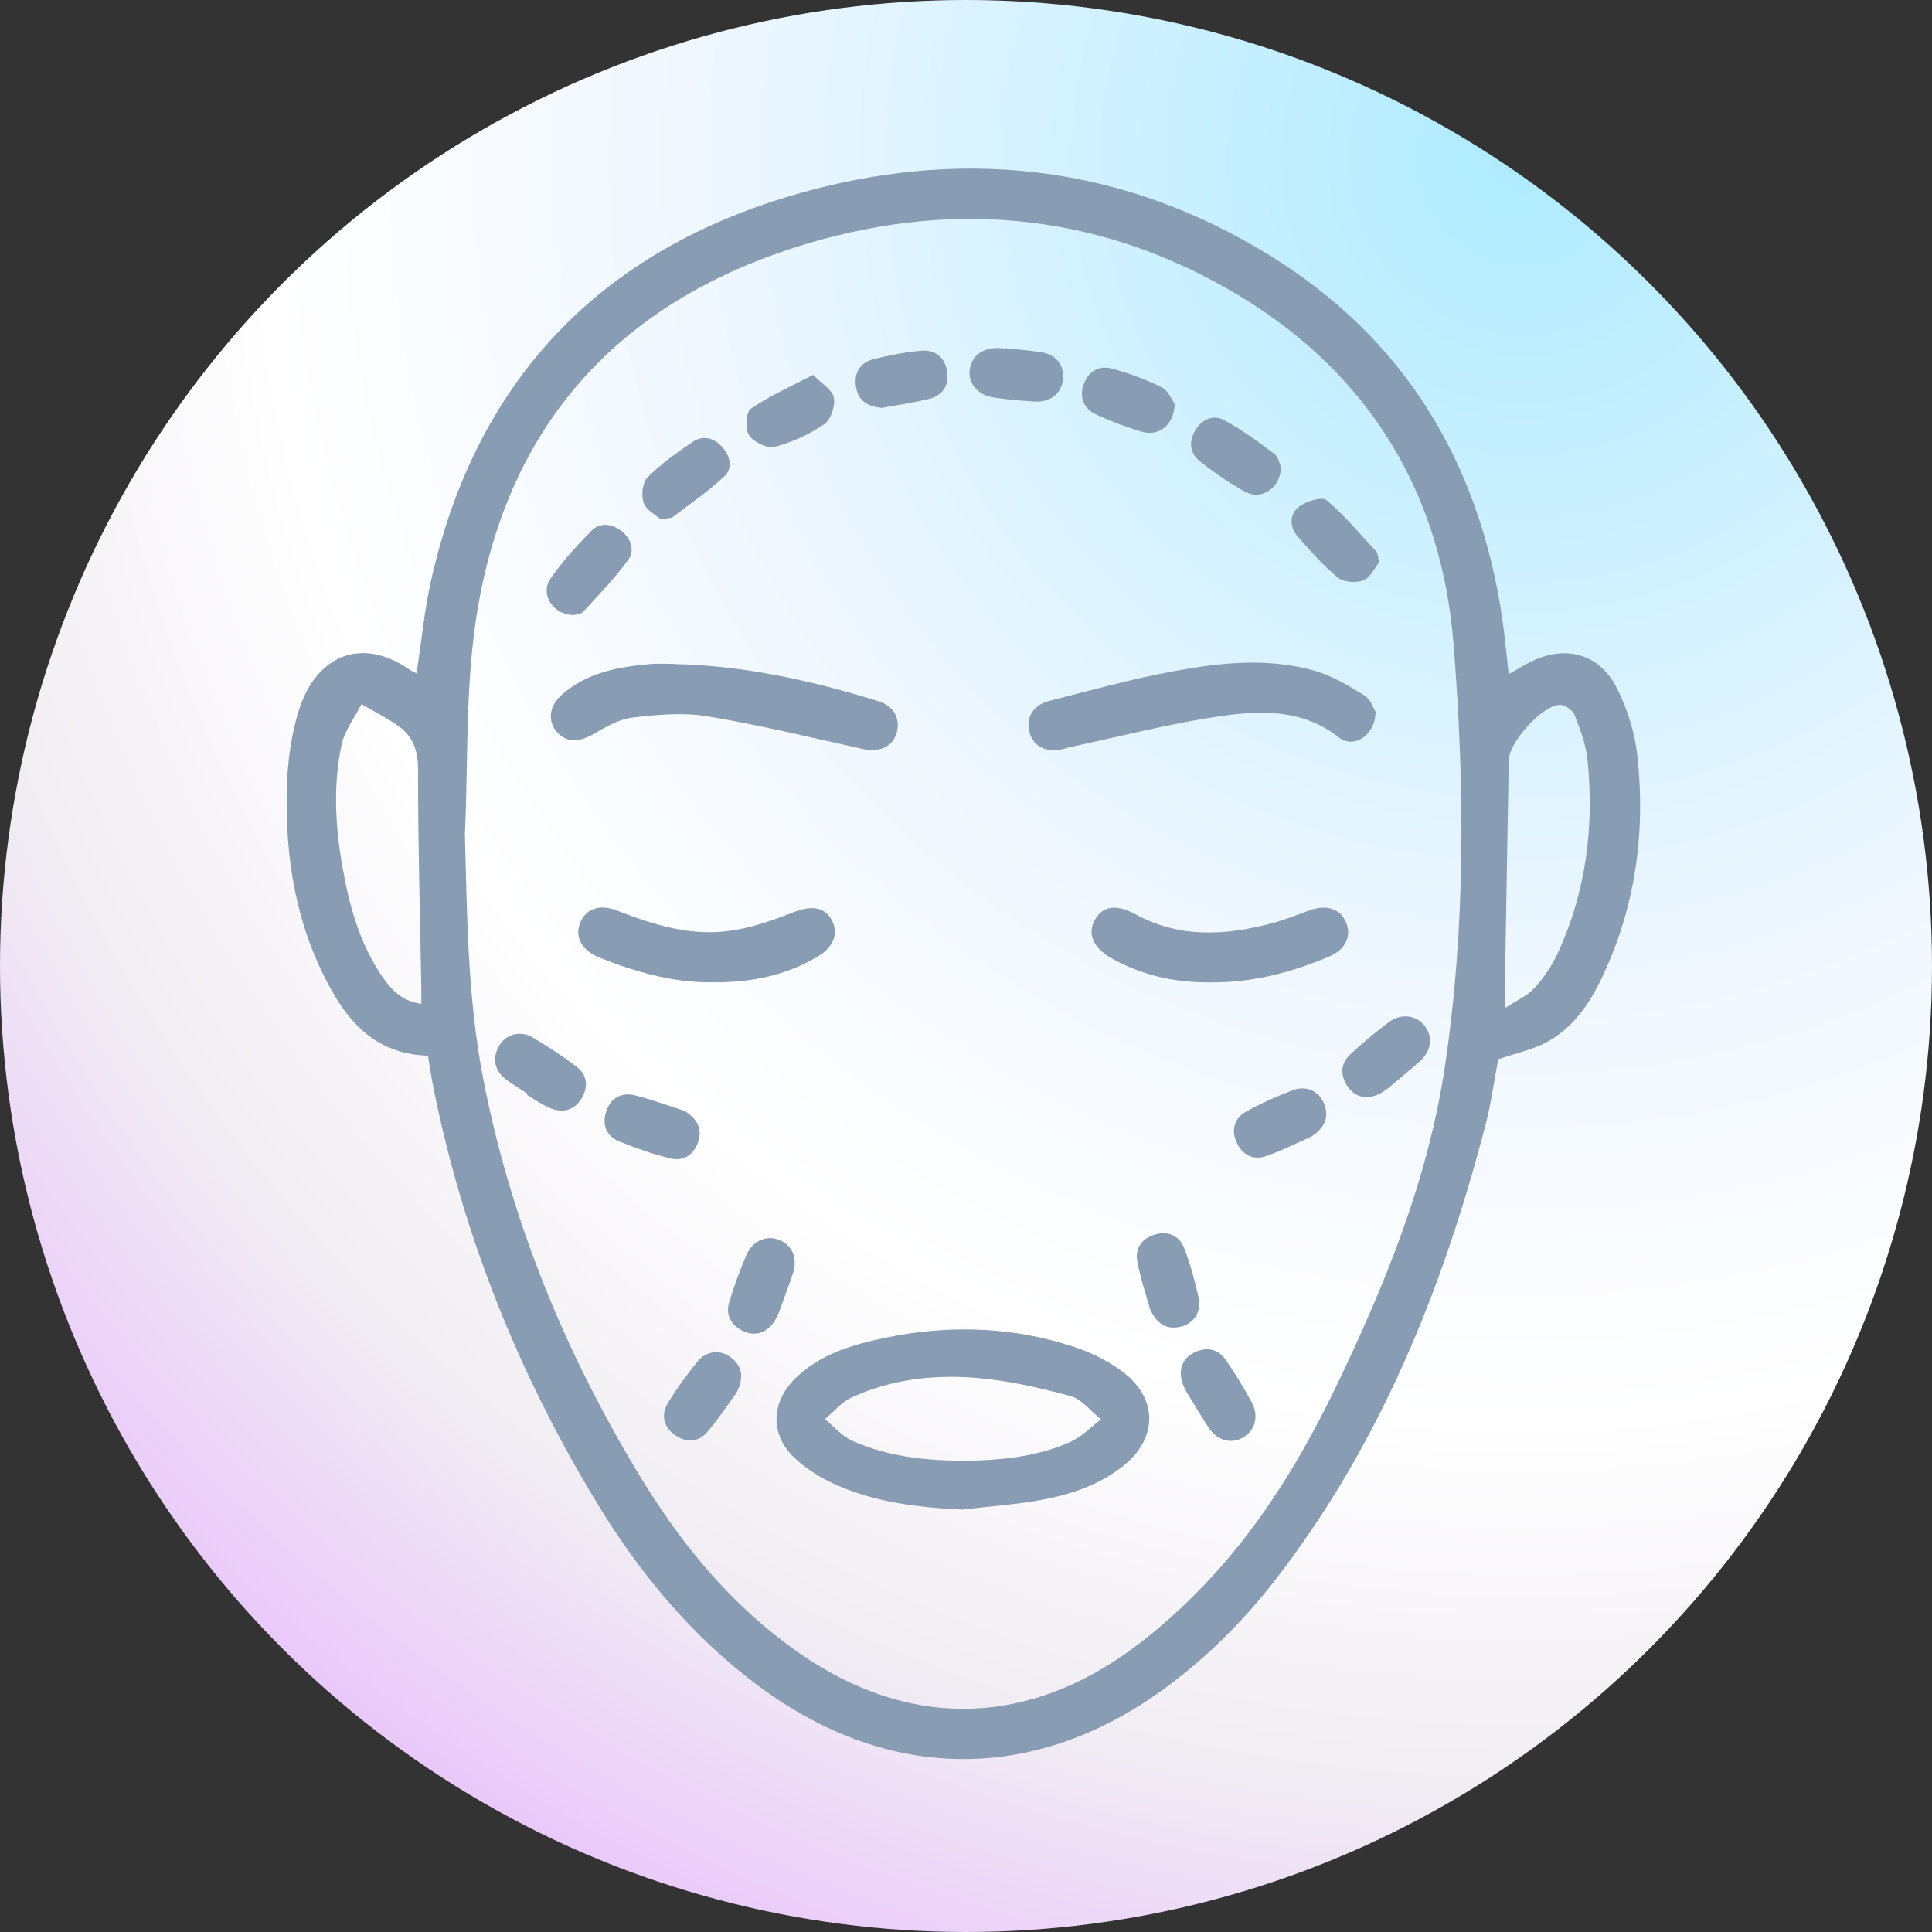
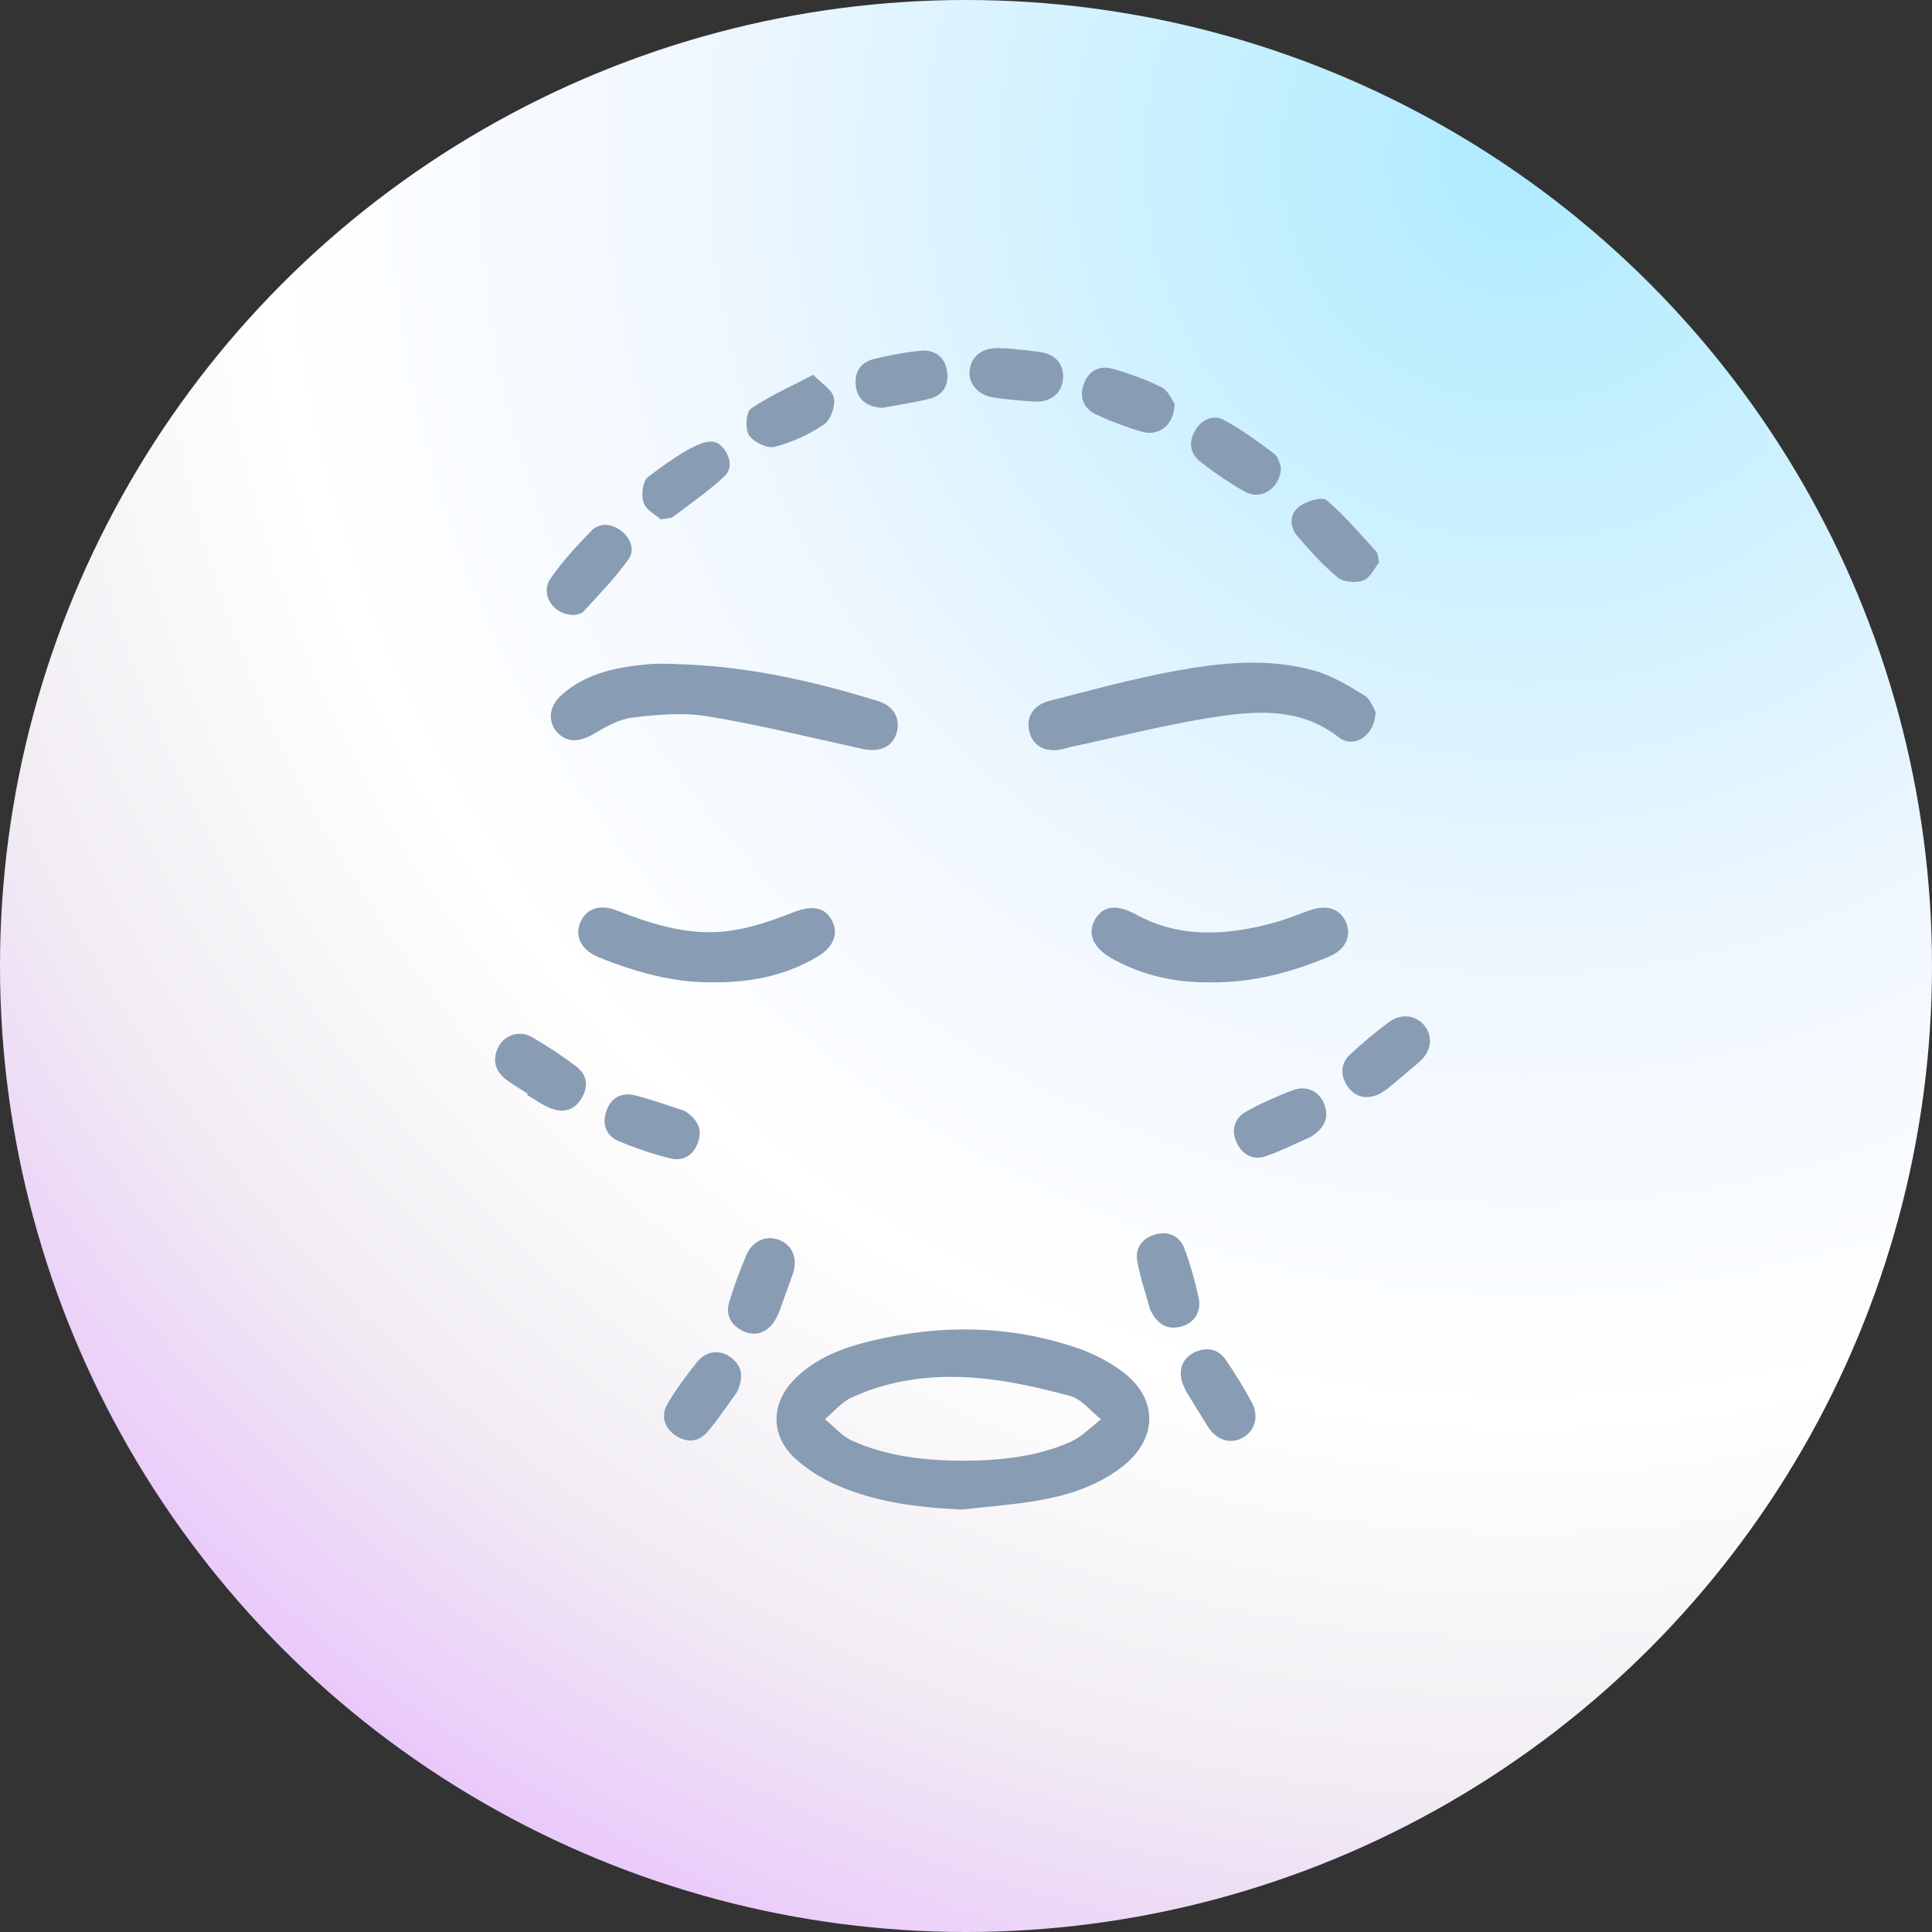
<svg xmlns="http://www.w3.org/2000/svg" width="311" height="311" viewBox="0 0 311 311" fill="none">
  <rect x="0" y="0" width="311" height="311" fill="#333333" stroke="none" />
  <circle cx="155.5" cy="155.5" r="155.5" fill="url(#paint0_radial_384_111)" />
  <g clip-path="url(#clip0_384_111)">
-     <path d="M68.887 169.926C61.553 169.743 56.986 165.683 53.691 159.964C47.681 149.55 45.797 138.134 46.195 126.298C46.325 122.4 46.895 118.394 48.005 114.667C50.686 105.675 58.02 102.239 66.055 107.872C66.335 108.066 66.668 108.195 67.056 108.399C67.832 103.348 68.295 98.362 69.371 93.526C76.867 60.065 97.9 39.258 130.532 30.61C156.315 23.782 181.343 26.916 204.336 41.078C225.994 54.422 238.013 74.238 241.772 99.234C242.224 102.239 242.482 105.276 242.859 108.529C244.098 107.818 245.143 107.172 246.241 106.612C251.841 103.758 257.377 105.115 260.231 110.693C261.943 114.053 263.16 117.898 263.569 121.635C264.916 133.977 263.279 145.975 257.905 157.293C255.88 161.558 253.241 165.478 248.966 167.762C246.661 168.989 243.99 169.549 241.179 170.508C240.544 173.814 240.027 177.637 239.058 181.353C232.187 207.674 222.128 232.541 205.327 254.274C200.309 260.757 194.547 266.53 187.956 271.441C166.998 287.046 143.273 287.067 122.24 271.495C111.405 263.471 102.962 253.262 96.026 241.824C83.426 221.039 74.498 198.767 69.727 174.88C69.415 173.297 69.188 171.703 68.887 169.937V169.926ZM74.832 134.02C75.187 147.418 75.252 160.815 77.847 173.986C82.317 196.721 91.029 217.873 103.027 237.646C109.779 248.771 117.975 258.711 128.809 266.207C145.75 277.924 164.08 278.096 180.977 266.325C185.511 263.17 189.711 259.411 193.556 255.437C202.678 246.003 209.452 234.889 215.117 223.117C222.979 206.758 229.828 189.979 232.553 171.908C235.967 149.259 235.784 126.395 233.985 103.693C232.068 79.569 220.566 60.356 199.609 47.68C177.746 34.466 154.085 32 129.886 39.237C99.505 48.316 81.024 68.756 76.512 100.473C74.939 111.512 75.349 122.831 74.853 134.031L74.832 134.02ZM242.364 162.226C244.173 161.031 245.853 160.298 246.984 159.07C248.47 157.444 249.784 155.527 250.71 153.535C255.32 143.605 256.634 133.105 255.546 122.303C255.298 119.858 254.383 117.435 253.478 115.12C253.177 114.344 251.917 113.45 251.109 113.461C248.255 113.504 242.924 119.481 242.87 122.346C242.666 134.903 242.439 147.45 242.224 160.007C242.224 160.524 242.289 161.031 242.364 162.237V162.226ZM67.821 161.601C67.821 160.686 67.832 159.91 67.821 159.135C67.616 147.396 67.282 135.657 67.293 123.908C67.293 120.914 66.539 118.609 64.234 116.94C62.35 115.572 60.217 114.538 58.193 113.353C57.094 115.518 55.489 117.564 54.994 119.858C53.551 126.6 54.003 133.406 55.231 140.159C56.286 146.018 57.913 151.682 61.208 156.723C62.737 159.06 64.525 161.16 67.81 161.591L67.821 161.601Z" fill="#889CB3" />
    <path d="M154.915 243C147.94 242.677 141.107 241.879 134.708 239.072C132.225 237.982 129.762 236.467 127.814 234.599C123.979 230.934 124.13 225.835 127.865 222.049C131.357 218.505 135.848 216.889 140.552 215.778C151.483 213.194 162.374 213.315 173.073 216.879C175.808 217.788 178.544 219.161 180.825 220.908C186.467 225.229 186.336 231.611 180.764 236.013C176.697 239.224 171.882 240.728 166.886 241.576C162.929 242.243 158.902 242.536 154.905 242.99L154.915 243ZM155.127 235.145C161.042 235.084 166.906 234.529 172.356 232.085C174.163 231.277 175.617 229.702 177.232 228.47C175.586 227.178 174.123 225.209 172.266 224.714C167.279 223.371 162.152 222.2 157.024 221.796C150.211 221.251 143.398 222.049 137.08 224.967C135.455 225.714 134.203 227.269 132.79 228.46C134.244 229.632 135.525 231.176 137.171 231.913C142.853 234.478 148.95 235.114 155.137 235.145H155.127Z" fill="#889CB3" />
    <path d="M221.438 114.581C221.352 118.458 217.927 120.58 215.483 118.674C209.667 114.118 203.001 114.344 196.474 115.281C188.365 116.444 180.374 118.544 172.34 120.246C171.995 120.321 171.65 120.44 171.306 120.526C168.656 121.237 166.535 120.321 165.802 118.167C164.995 115.787 166.115 113.547 168.882 112.836C175.549 111.113 182.204 109.293 188.957 108.044C196.453 106.655 204.11 105.847 211.606 107.969C214.449 108.776 217.12 110.403 219.672 111.975C220.652 112.578 221.094 114.053 221.438 114.592V114.581Z" fill="#889CB3" />
    <path d="M108.487 106.892C119.773 107.129 130.683 109.552 141.409 112.88C143.972 113.677 145.039 115.83 144.285 118.124C143.563 120.311 141.474 121.14 138.792 120.548C130.5 118.717 122.239 116.692 113.861 115.303C109.962 114.657 105.805 115.034 101.842 115.507C99.656 115.766 97.491 117.004 95.541 118.157C93.194 119.546 91.04 119.568 89.543 117.704C88.11 115.927 88.444 113.569 90.49 111.781C94.561 108.227 99.58 107.344 104.717 106.892C105.966 106.784 107.227 106.87 108.487 106.87V106.892Z" fill="#889CB3" />
    <path d="M194.966 158.134C189.302 158.209 183.928 157.067 178.963 154.278C175.926 152.566 174.967 150.239 176.292 147.978C177.595 145.759 179.792 145.544 182.851 147.202C190.034 151.123 197.519 150.573 205.068 148.538C207.05 147.999 208.956 147.192 210.906 146.513C213.673 145.544 215.838 146.33 216.732 148.624C217.561 150.767 216.549 152.878 214.007 153.955C207.933 156.529 201.644 158.187 194.977 158.134H194.966Z" fill="#889CB3" />
    <path d="M114.55 158.123C108.486 158.188 102.38 156.518 96.435 154.117C93.7 153.007 92.537 150.94 93.323 148.721C94.184 146.319 96.446 145.447 99.332 146.578C105.062 148.829 110.942 150.66 117.124 149.884C120.688 149.443 124.221 148.226 127.581 146.901C130.338 145.813 132.481 145.835 133.752 147.87C135.077 150.003 134.344 152.35 131.695 153.934C126.558 157.024 120.915 158.198 114.55 158.123Z" fill="#889CB3" />
    <path d="M84.974 176.078C83.771 175.296 82.511 174.594 81.391 173.711C79.618 172.302 79.212 170.463 80.274 168.452C81.275 166.568 83.65 165.813 85.614 166.934C88.086 168.361 90.485 169.958 92.775 171.678C94.496 172.982 94.749 174.87 93.669 176.72C92.516 178.716 90.652 179.232 88.58 178.384C87.27 177.851 86.092 176.985 84.852 176.268L84.97 176.063L84.974 176.078Z" fill="#889CB3" />
    <path d="M110.185 178.807C112.183 180.085 113.083 181.649 112.418 183.727C111.719 185.886 110.059 187.016 107.844 186.459C105.082 185.772 102.354 184.831 99.717 183.756C97.602 182.896 96.863 181.052 97.592 178.886C98.325 176.71 100.061 175.772 102.252 176.328C105.018 177.03 107.704 178.021 110.179 178.816L110.185 178.807Z" fill="#889CB3" />
    <path d="M223.323 175.262C223.119 175.385 222.337 176.049 221.435 176.347C219.524 176.981 217.877 176.423 216.793 174.682C215.715 172.948 215.848 171.158 217.305 169.775C219.257 167.937 221.337 166.219 223.478 164.604C225.551 163.024 228.069 163.387 229.425 165.263C230.733 167.055 230.35 169.308 228.424 170.98C226.936 172.266 225.414 173.524 223.338 175.265L223.323 175.262Z" fill="#889CB3" />
    <path d="M210.999 183.002C208.898 183.923 206.434 185.187 203.833 186.099C201.688 186.85 199.937 185.875 199.024 183.821C198.154 181.843 198.747 179.97 200.564 178.952C202.964 177.6 205.512 176.487 208.086 175.502C210.26 174.663 212.358 175.638 213.16 177.706C213.992 179.832 213.295 181.527 210.997 183.017L210.999 183.002Z" fill="#889CB3" />
    <path d="M190.953 223.985C190.862 223.765 190.32 222.895 190.156 221.959C189.808 219.976 190.601 218.428 192.482 217.61C194.355 216.797 196.106 217.191 197.262 218.834C198.794 221.034 200.189 223.342 201.475 225.696C202.734 227.978 202.008 230.416 199.953 231.483C197.989 232.515 195.817 231.807 194.444 229.657C193.389 227.997 192.368 226.308 190.949 224L190.953 223.985Z" fill="#889CB3" />
    <path d="M185.098 210.662C184.495 208.449 183.604 205.827 183.082 203.12C182.652 200.889 183.873 199.299 186.038 198.696C188.122 198.125 189.888 198.985 190.631 200.931C191.617 203.503 192.345 206.186 192.943 208.877C193.456 211.15 192.184 213.083 190.022 213.574C187.797 214.086 186.222 213.149 185.083 210.658L185.098 210.662Z" fill="#889CB3" />
    <path d="M125.326 211.383C125.21 211.591 124.865 212.557 124.233 213.266C122.895 214.771 121.19 215.111 119.38 214.145C117.58 213.183 116.8 211.566 117.37 209.639C118.142 207.072 119.084 204.544 120.13 202.075C121.136 199.67 123.498 198.725 125.611 199.672C127.639 200.57 128.434 202.713 127.602 205.124C126.956 206.982 126.267 208.832 125.34 211.377L125.326 211.383Z" fill="#889CB3" />
    <path d="M118.523 224.248C117.163 226.096 115.662 228.422 113.865 230.513C112.383 232.236 110.379 232.267 108.562 230.944C106.819 229.666 106.397 227.748 107.46 225.957C108.863 223.587 110.513 221.349 112.25 219.209C113.713 217.395 116.017 217.191 117.746 218.58C119.529 220.006 119.774 221.822 118.528 224.262L118.523 224.248Z" fill="#889CB3" />
    <path d="M92.464 98.997C89.111 99.072 86.883 95.698 88.586 93.191C90.482 90.416 92.807 87.899 95.163 85.478C96.47 84.128 98.281 84.225 99.845 85.339C101.527 86.528 102.255 88.51 101.173 90.031C99.031 93.052 96.395 95.73 93.878 98.483C93.514 98.879 92.742 98.901 92.464 98.997Z" fill="#889CB3" />
    <path d="M222 90.502C221.357 91.306 220.661 92.912 219.515 93.395C218.347 93.877 216.312 93.737 215.38 92.987C212.991 91.038 210.913 88.681 208.877 86.335C207.549 84.803 207.559 82.746 209.113 81.557C210.259 80.679 212.809 79.897 213.526 80.507C216.472 82.982 218.958 85.992 221.593 88.842C221.796 89.067 221.764 89.517 222 90.524V90.502Z" fill="#889CB3" />
-     <path d="M106.379 83.614C105.597 82.907 104.033 82.136 103.616 80.957C103.198 79.768 103.401 77.69 104.216 76.865C106.39 74.68 108.95 72.848 111.532 71.112C113.225 69.977 115.014 70.534 116.321 72.023C117.563 73.437 117.97 75.397 116.631 76.651C114.071 79.061 111.125 81.075 108.308 83.218C107.997 83.453 107.451 83.4 106.379 83.603V83.614Z" fill="#889CB3" />
+     <path d="M106.379 83.614C105.597 82.907 104.033 82.136 103.616 80.957C103.198 79.768 103.401 77.69 104.216 76.865C113.225 69.977 115.014 70.534 116.321 72.023C117.563 73.437 117.97 75.397 116.631 76.651C114.071 79.061 111.125 81.075 108.308 83.218C107.997 83.453 107.451 83.4 106.379 83.603V83.614Z" fill="#889CB3" />
    <path d="M206.199 75.237C206.135 78.558 203.028 80.582 200.468 79.179C197.918 77.776 195.487 76.094 193.183 74.294C191.523 72.998 191.309 71.102 192.412 69.259C193.451 67.502 195.294 66.699 196.986 67.599C199.857 69.131 202.525 71.102 205.139 73.062C205.814 73.566 205.985 74.744 206.21 75.237H206.199Z" fill="#889CB3" />
    <path d="M130.89 60.336C132.207 61.696 133.953 62.693 134.221 63.999C134.5 65.317 133.739 67.567 132.679 68.295C130.29 69.923 127.505 71.209 124.709 71.927C123.509 72.237 121.302 71.166 120.573 70.063C119.92 69.066 120.081 66.335 120.873 65.788C123.83 63.742 127.183 62.285 130.9 60.336H130.89Z" fill="#889CB3" />
    <path d="M189.091 65.049C188.973 68.499 186.488 70.298 183.746 69.484C181.282 68.756 178.861 67.834 176.525 66.763C174.49 65.831 173.686 64.042 174.436 61.889C175.176 59.746 176.932 58.75 179.086 59.361C181.807 60.132 184.517 61.096 187.034 62.371C188.106 62.917 188.673 64.46 189.102 65.038L189.091 65.049Z" fill="#889CB3" />
    <path d="M161.828 56.051C163.692 56.254 165.556 56.404 167.409 56.661C169.937 57.015 171.308 58.664 171.115 61.011C170.933 63.26 169.155 64.771 166.659 64.642C164.441 64.524 162.213 64.321 160.006 63.999C157.371 63.614 155.786 61.685 156.107 59.468C156.418 57.272 158.185 55.965 160.746 56.029C161.099 56.029 161.453 56.083 161.817 56.115V56.051H161.828Z" fill="#889CB3" />
    <path d="M142.042 65.66C139.76 65.488 138.132 64.567 137.789 62.264C137.446 60.014 138.442 58.343 140.66 57.797C143.166 57.186 145.727 56.683 148.287 56.458C150.515 56.265 152.09 57.486 152.454 59.757C152.808 61.996 151.79 63.657 149.573 64.203C147.077 64.824 144.505 65.188 142.052 65.649L142.042 65.66Z" fill="#889CB3" />
  </g>
  <defs>
    <radialGradient id="paint0_radial_384_111" cx="0" cy="0" r="1" gradientUnits="userSpaceOnUse" gradientTransform="translate(244 27.5) rotate(122.478) scale(308.205)">
      <stop stop-color="#AEEBFF" />
      <stop offset="0.43" stop-color="#F0F7FF" />
      <stop offset="0.65" stop-color="white" />
      <stop offset="0.84" stop-color="#F1EDF3" />
      <stop offset="1" stop-color="#EAC9FA" />
    </radialGradient>
    <clipPath id="clip0_384_111">
      <rect width="217.859" height="256.005" fill="white" transform="translate(46.141 27.143)" />
    </clipPath>
  </defs>
</svg>